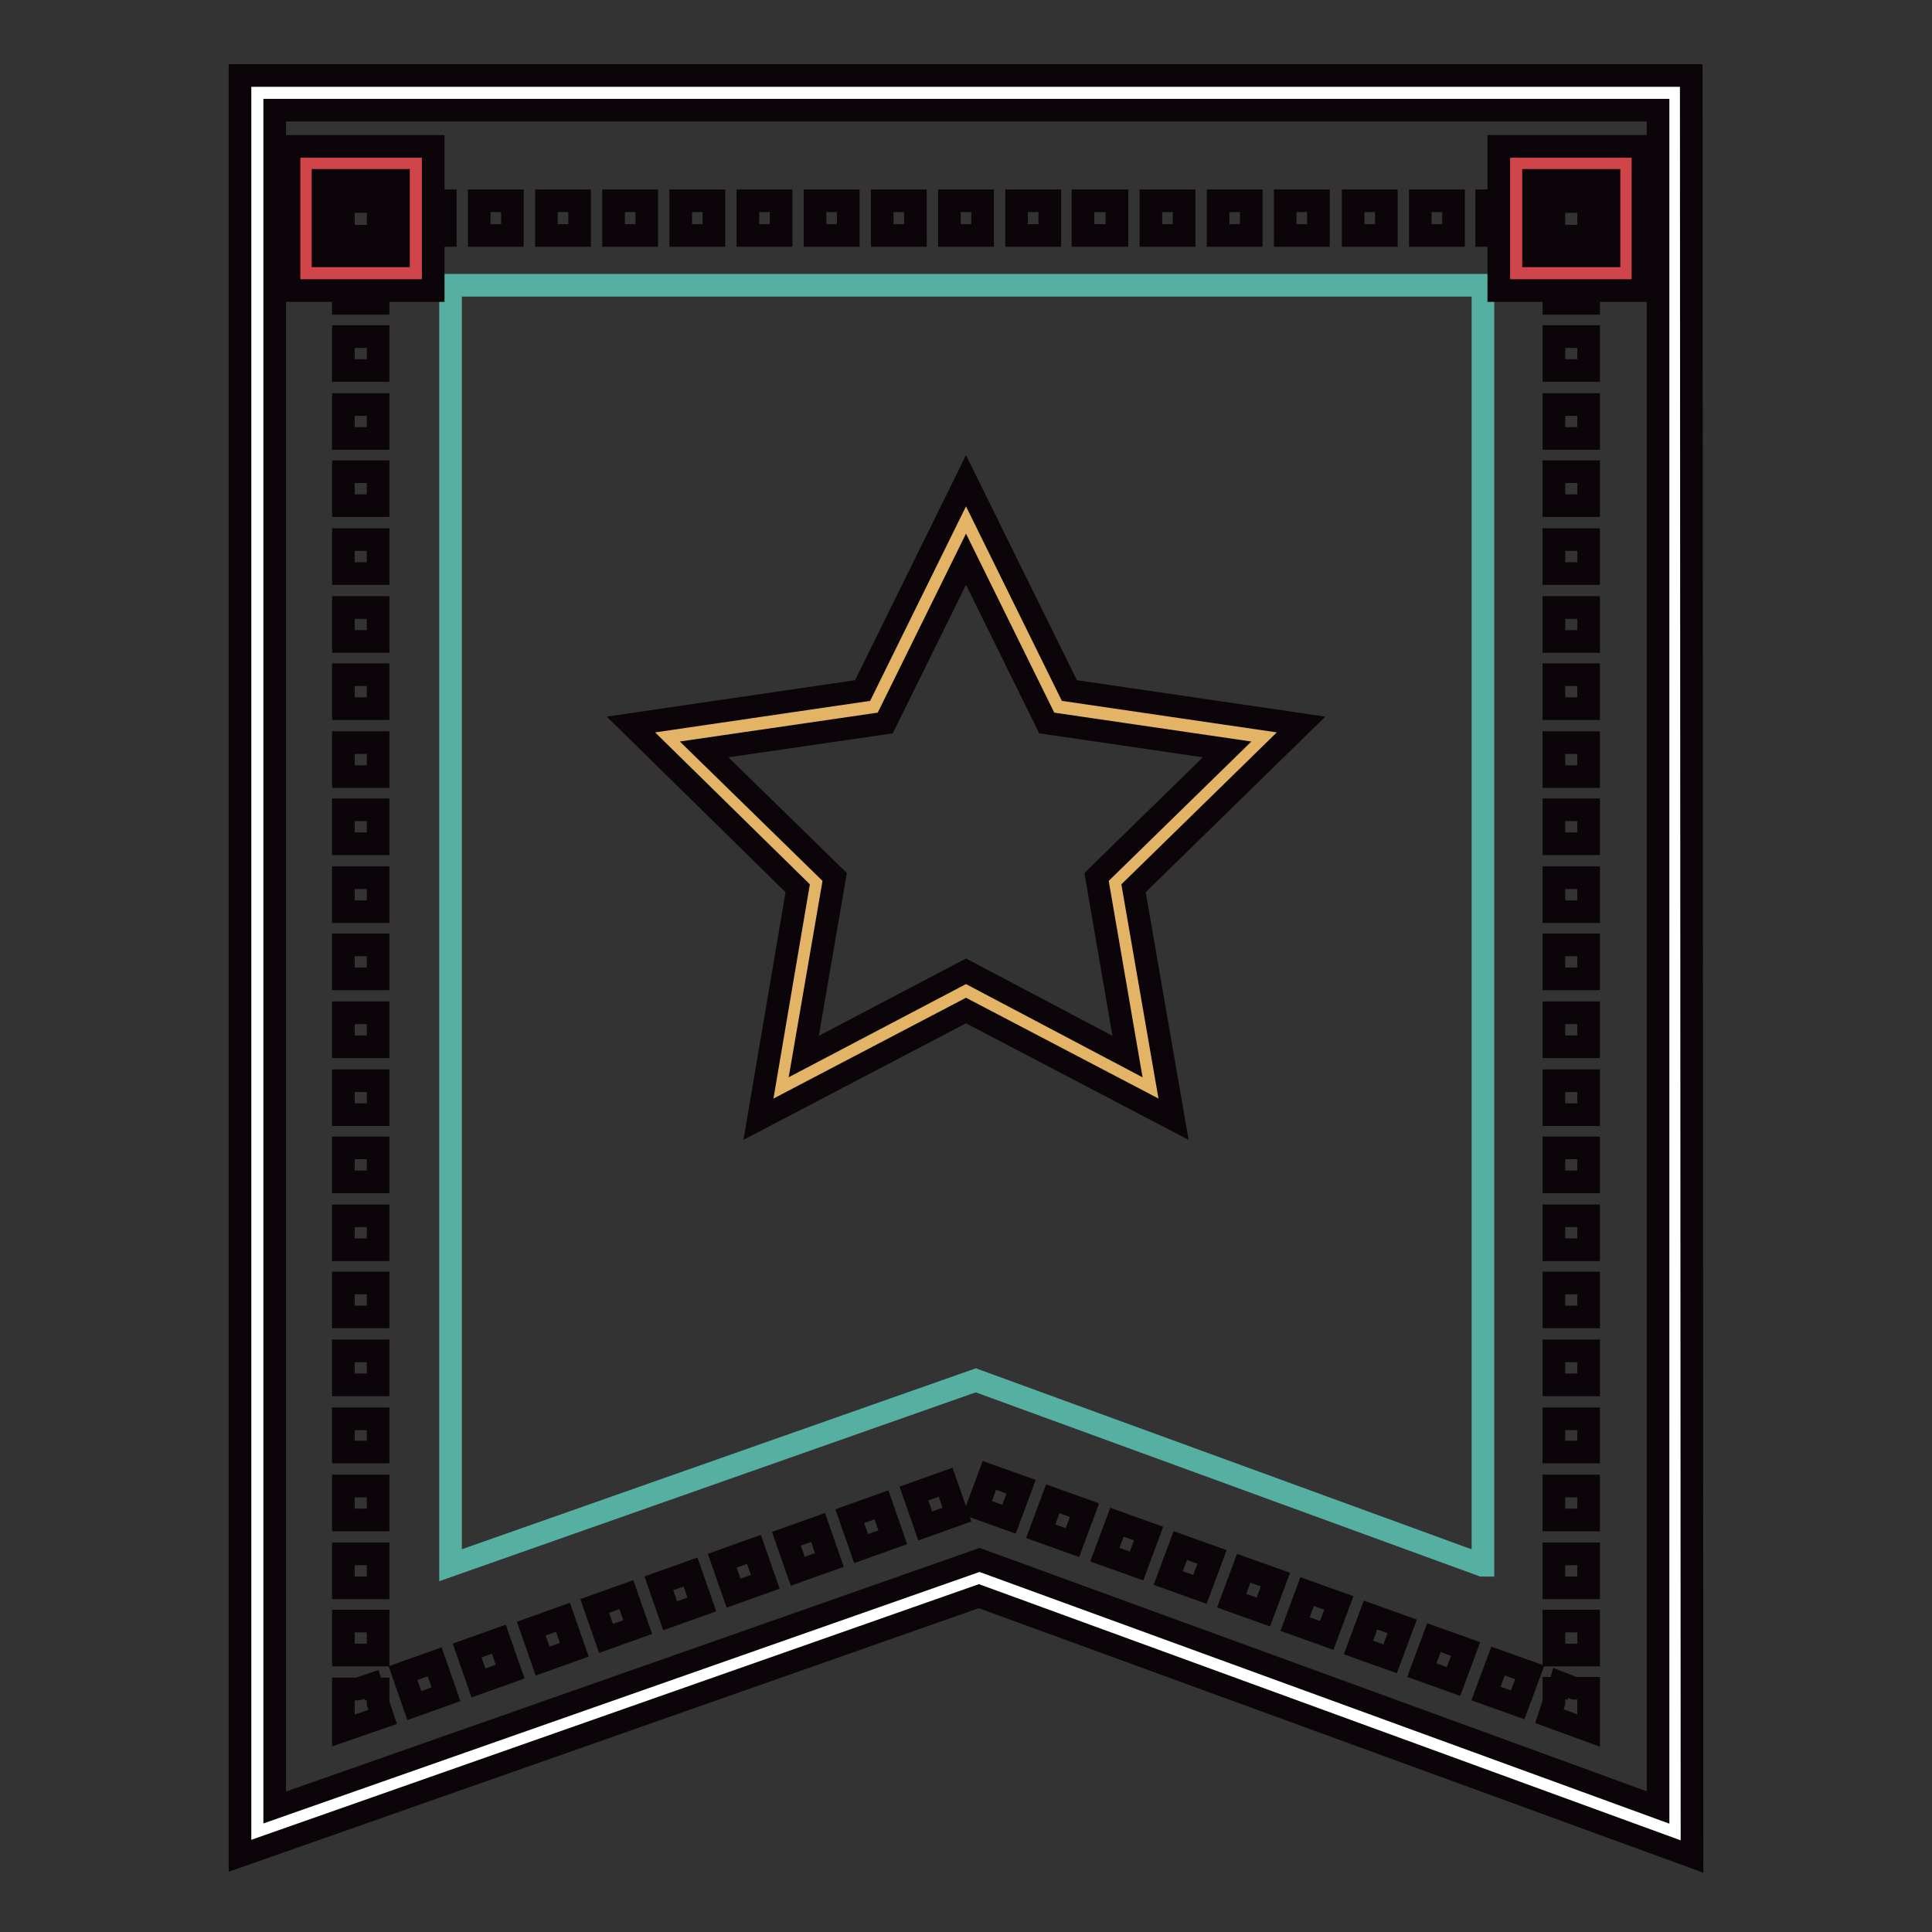
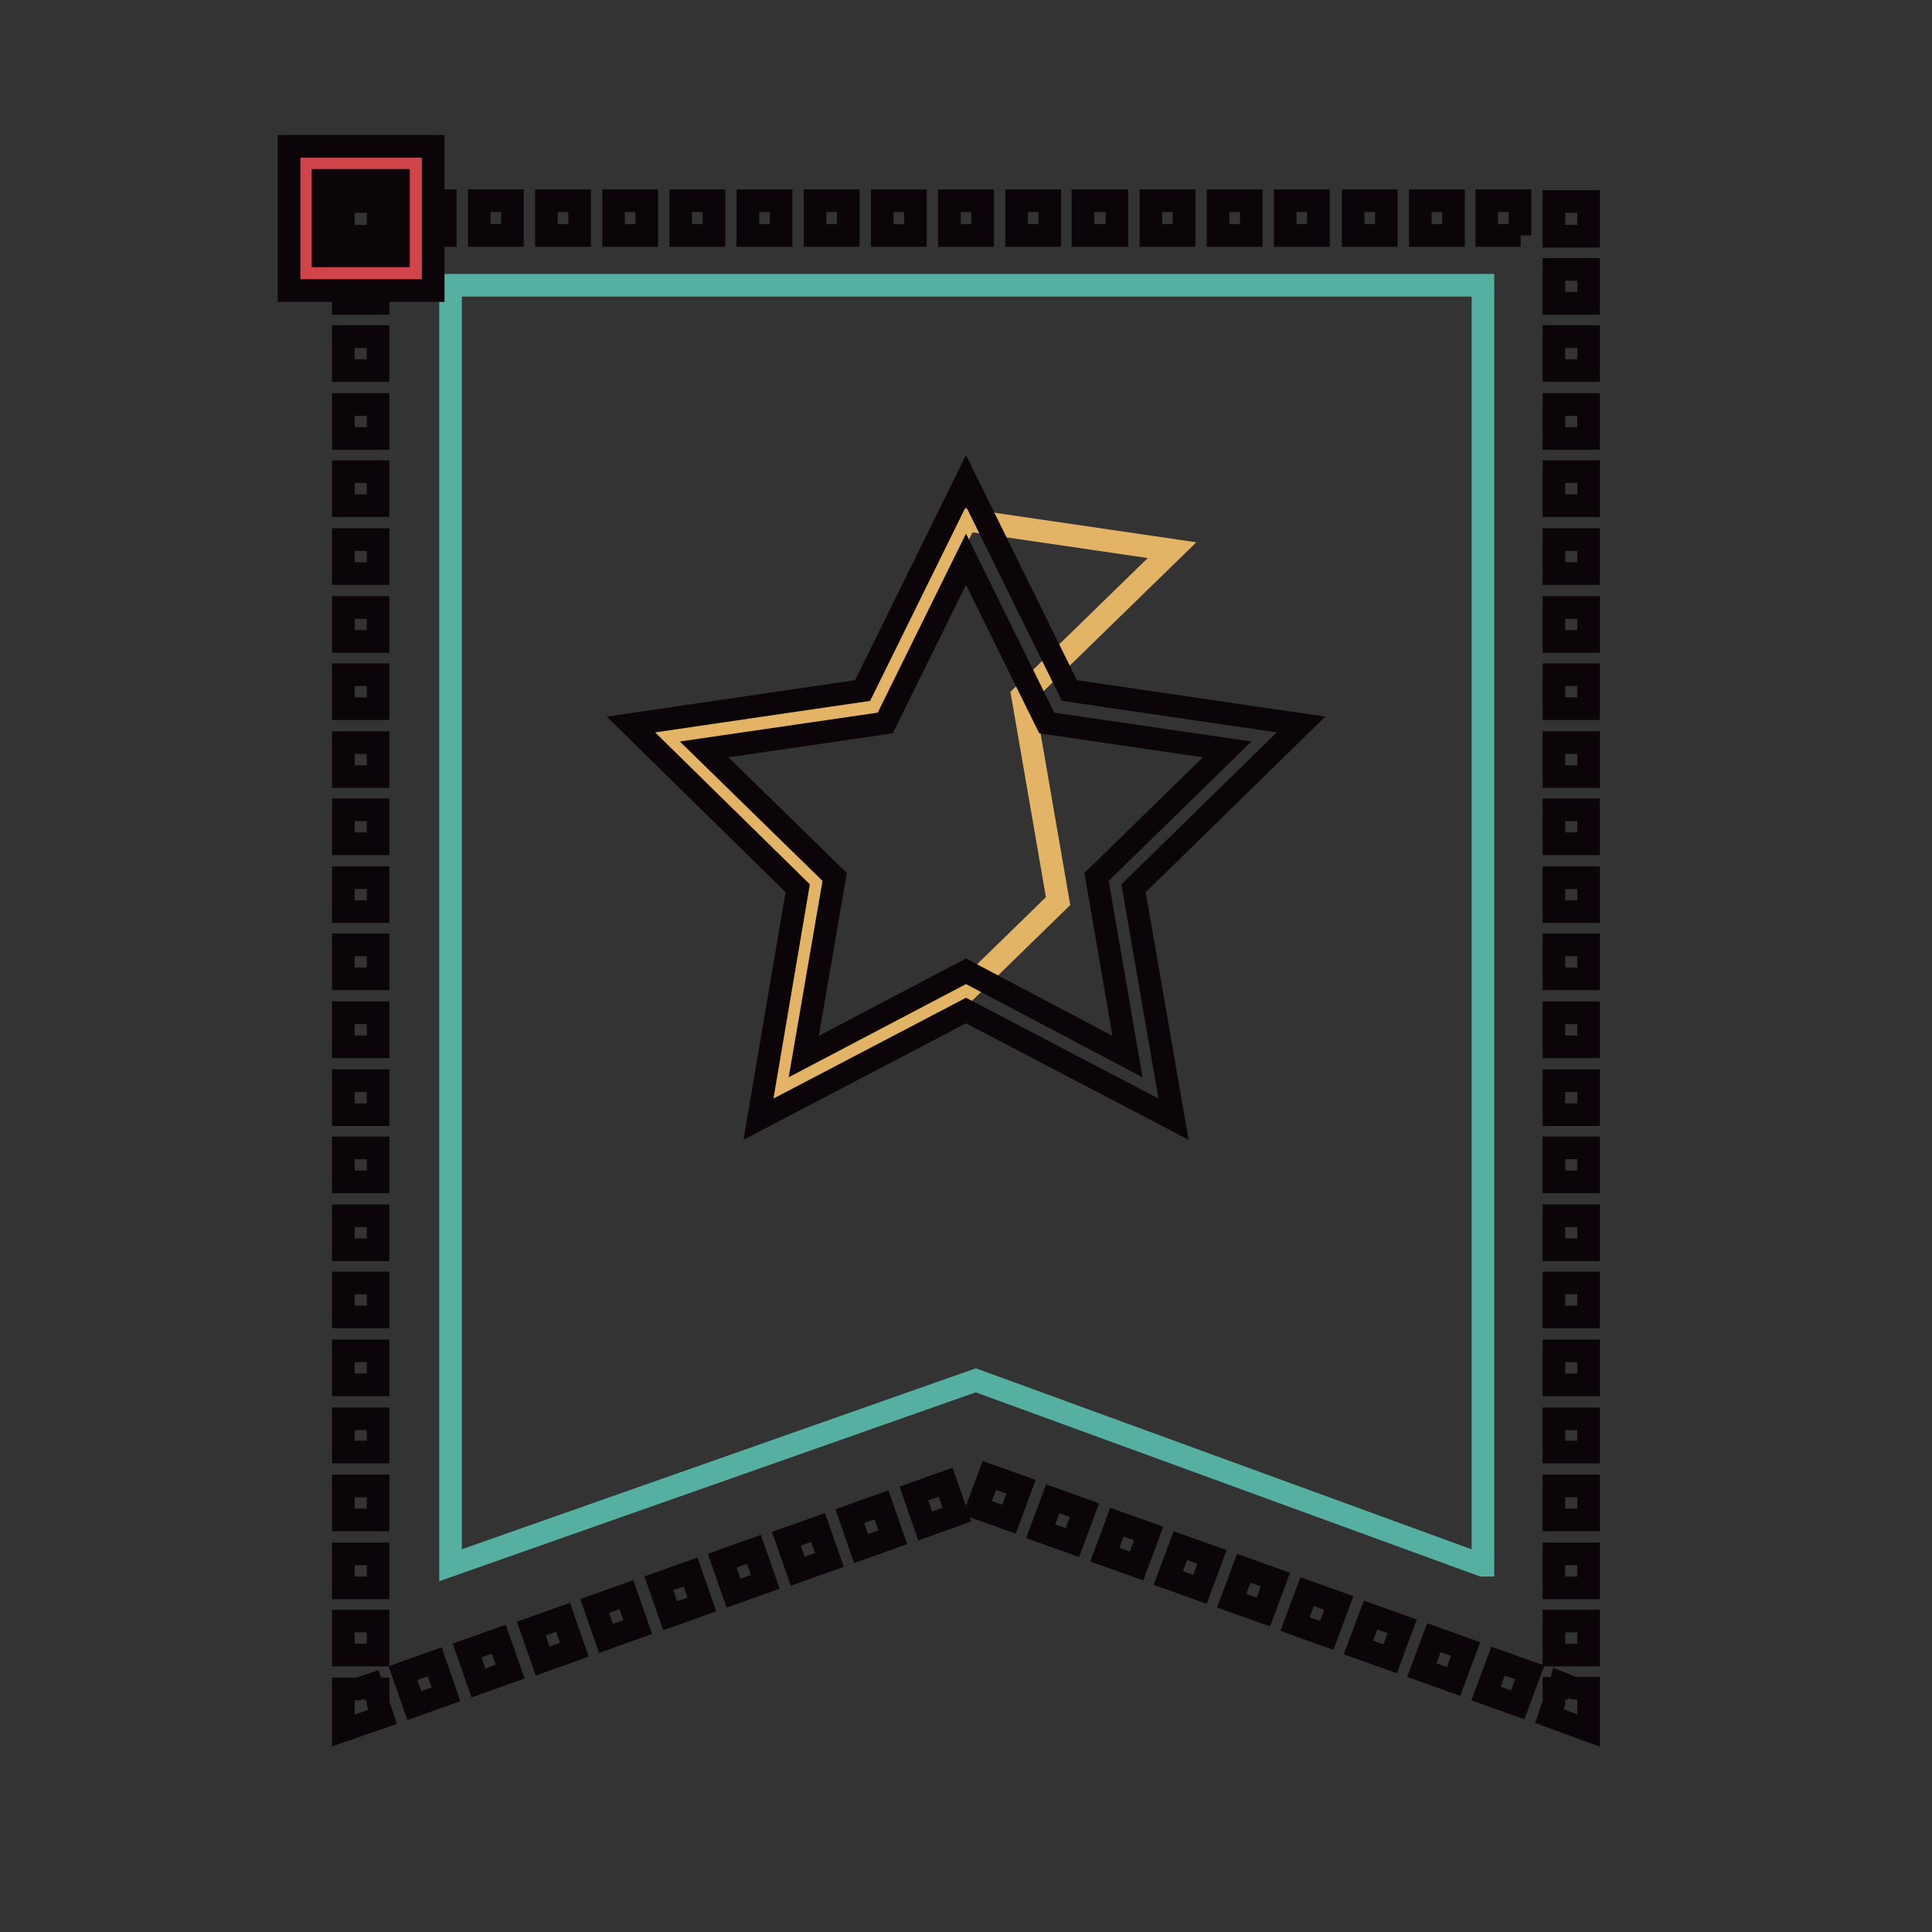
<svg xmlns="http://www.w3.org/2000/svg" version="1.1" x="0px" y="0px" viewBox="0 0 256 256" enable-background="new 0 0 256 256" xml:space="preserve">
  <rect x="0" y="0" width="256" height="256" fill="#333333" stroke="none" />
  <g>
-     <path stroke-width="3" fill-opacity="0" stroke="#ffffff" d="M221.9,242.7l-92.2-33.6l-95.6,33.6V12.3h187.8V242.7z" />
-     <path stroke-width="3" fill-opacity="0" stroke="#0b0509" d="M224.2,246l-94.5-34.5l-97.9,34.4V10h192.3L224.2,246L224.2,246z M36.4,14.6v224.9l93.4-32.8l89.9,32.8 V14.6H36.4z" />
    <path stroke-width="3" fill-opacity="0" stroke="#0b0509" d="M210.5,229.3l-5.2-1.9l0.6-1.8v-1.9h0.7l0.2-0.7l1.8,0.7h1.9V229.3z M54.9,226l-1.5-4.3l4.2-1.5l1.5,4.3 L54.9,226z M201.1,225.9l-4.2-1.5l1.6-4.3l4.2,1.5L201.1,225.9z M63.4,223l-1.5-4.3l4.2-1.5l1.5,4.3L63.4,223z M192.6,222.8 l-4.2-1.5l1.6-4.3l4.2,1.5L192.6,222.8z M71.9,220.1l-1.5-4.3l4.2-1.5l1.5,4.3L71.9,220.1z M184.2,219.8l-4.2-1.5l1.6-4.3l4.2,1.5 L184.2,219.8z M80.3,217.1l-1.5-4.3l4.2-1.5l1.5,4.3L80.3,217.1z M175.8,216.7l-4.2-1.5l1.6-4.3l4.2,1.5L175.8,216.7z M88.8,214.1 l-1.5-4.3l4.2-1.5l1.5,4.3L88.8,214.1z M167.4,213.6l-4.2-1.5l1.6-4.3l4.2,1.5L167.4,213.6z M97.2,211.1l-1.5-4.3l4.2-1.5l1.5,4.3 L97.2,211.1z M159,210.6l-4.2-1.5l1.6-4.3l4.2,1.5L159,210.6z M105.7,208.2l-1.5-4.3l4.2-1.5l1.5,4.3L105.7,208.2z M150.6,207.5 l-4.2-1.5l1.6-4.3l4.2,1.5L150.6,207.5z M114.1,205.2l-1.5-4.3l4.2-1.5l1.5,4.3L114.1,205.2z M142.1,204.4l-4.2-1.5l1.6-4.3 l4.2,1.5L142.1,204.4z M122.6,202.2l-1.5-4.3l4.2-1.5l1.5,4.3L122.6,202.2z M133.7,201.3l-4.2-1.5l1.6-4.3l4.2,1.5L133.7,201.3z  M45.5,229.3v-5.5h1.9l1.8-0.6l0.2,0.6h0.7v1.9l0.6,1.8L45.5,229.3z M50.1,219.3h-4.6v-4.5h4.6V219.3z M50.1,210.4h-4.6v-4.5h4.6 V210.4z M50.1,201.4h-4.6v-4.5h4.6V201.4z M50.1,192.4h-4.6V188h4.6V192.4z M50.1,183.5h-4.6V179h4.6V183.5z M50.1,174.5h-4.6v-4.5 h4.6V174.5z M50.1,165.6h-4.6v-4.5h4.6V165.6z M50.1,156.6h-4.6v-4.5h4.6V156.6z M50.1,147.7h-4.6v-4.5h4.6V147.7z M50.1,138.7 h-4.6v-4.5h4.6V138.7z M50.1,129.7h-4.6v-4.5h4.6V129.7L50.1,129.7z M50.1,120.8h-4.6v-4.5h4.6V120.8z M50.1,111.8h-4.6v-4.5h4.6 V111.8z M50.1,102.9h-4.6v-4.5h4.6V102.9z M50.1,93.9h-4.6v-4.5h4.6V93.9z M50.1,85h-4.6v-4.5h4.6V85L50.1,85z M50.1,76h-4.6v-4.5 h4.6V76z M50.1,67h-4.6v-4.5h4.6V67z M50.1,58.1h-4.6v-4.5h4.6V58.1L50.1,58.1z M50.1,49.1h-4.6v-4.5h4.6V49.1z M50.1,40.2h-4.6 v-4.5h4.6V40.2z M45.5,26.7h4.6v4.6h-4.6V26.7z M201.5,31.2H197v-4.6h4.4V31.2z M192.6,31.2h-4.4v-4.6h4.4V31.2z M183.7,31.2h-4.4 v-4.6h4.4V31.2z M174.7,31.2h-4.4v-4.6h4.4V31.2z M165.8,31.2h-4.4v-4.6h4.4V31.2z M156.9,31.2h-4.4v-4.6h4.4V31.2z M148,31.2h-4.5 v-4.6h4.5L148,31.2L148,31.2z M139.1,31.2h-4.4v-4.6h4.4V31.2z M130.2,31.2h-4.4v-4.6h4.4V31.2z M121.3,31.2h-4.4v-4.6h4.4V31.2 L121.3,31.2z M112.4,31.2H108v-4.6h4.4V31.2z M103.5,31.2h-4.4v-4.6h4.4V31.2z M94.6,31.2h-4.4v-4.6h4.4V31.2z M85.7,31.2h-4.4 v-4.6h4.4V31.2z M76.8,31.2h-4.4v-4.6h4.4V31.2z M67.9,31.2h-4.4v-4.6h4.4V31.2L67.9,31.2z M59,31.2h-4.4v-4.6H59V31.2z  M205.9,26.7h4.6v4.6h-4.6V26.7z M210.5,219.3h-4.6v-4.5h4.6V219.3z M210.5,210.4h-4.6v-4.5h4.6V210.4z M210.5,201.4h-4.6v-4.5h4.6 V201.4z M210.5,192.4h-4.6V188h4.6V192.4z M210.5,183.5h-4.6V179h4.6V183.5z M210.5,174.5h-4.6v-4.5h4.6V174.5z M210.5,165.6h-4.6 v-4.5h4.6V165.6z M210.5,156.6h-4.6v-4.5h4.6V156.6z M210.5,147.7h-4.6v-4.5h4.6V147.7z M210.5,138.7h-4.6v-4.5h4.6V138.7z  M210.5,129.7h-4.6v-4.5h4.6V129.7L210.5,129.7z M210.5,120.8h-4.6v-4.5h4.6V120.8z M210.5,111.8h-4.6v-4.5h4.6V111.8z  M210.5,102.9h-4.6v-4.5h4.6V102.9z M210.5,93.9h-4.6v-4.5h4.6V93.9z M210.5,85h-4.6v-4.5h4.6V85L210.5,85z M210.5,76h-4.6v-4.5 h4.6V76z M210.5,67h-4.6v-4.5h4.6V67z M210.5,58.1h-4.6v-4.5h4.6V58.1L210.5,58.1z M210.5,49.1h-4.6v-4.5h4.6V49.1z M210.5,40.2 h-4.6v-4.5h4.6V40.2z" />
    <path stroke-width="3" fill-opacity="0" stroke="#55b0a1" d="M196.4,207.4l-67.1-24.5l-69.6,24.5V37.8h136.8V207.4z" />
-     <path stroke-width="3" fill-opacity="0" stroke="#e4b466" d="M128,68.9l12.2,24.8l27.3,4l-19.8,19.3l4.7,27.2L128,131.3l-24.4,12.9l4.7-27.2L88.4,97.6l27.3-4L128,68.9z " />
+     <path stroke-width="3" fill-opacity="0" stroke="#e4b466" d="M128,68.9l27.3,4l-19.8,19.3l4.7,27.2L128,131.3l-24.4,12.9l4.7-27.2L88.4,97.6l27.3-4L128,68.9z " />
    <path stroke-width="3" fill-opacity="0" stroke="#0b0509" d="M155.5,148.3L128,133.9l-27.5,14.4l5.2-30.6L83.6,96l30.7-4.5L128,63.7l13.7,27.8l30.7,4.5l-22.2,21.7 L155.5,148.3L155.5,148.3z M128,128.7l21.4,11.3l-4.1-23.8l17.3-16.9l-23.9-3.5L128,74.1l-10.7,21.7l-24,3.5l17.3,16.9l-4.1,23.8 L128,128.7z" />
    <path stroke-width="3" fill-opacity="0" stroke="#d04549" d="M40.5,21.7h14.5v14.5H40.5V21.7z" />
    <path stroke-width="3" fill-opacity="0" stroke="#0b0509" d="M57.3,38.5H38.3V19.4h19.1V38.5z M42.8,33.9h10v-10h-10V33.9z" />
-     <path stroke-width="3" fill-opacity="0" stroke="#d04549" d="M200.9,21.7h14.5v14.5h-14.5V21.7z" />
-     <path stroke-width="3" fill-opacity="0" stroke="#0b0509" d="M217.7,38.5h-19.1V19.4h19.1V38.5z M203.2,33.9h10v-10h-10V33.9z" />
  </g>
</svg>